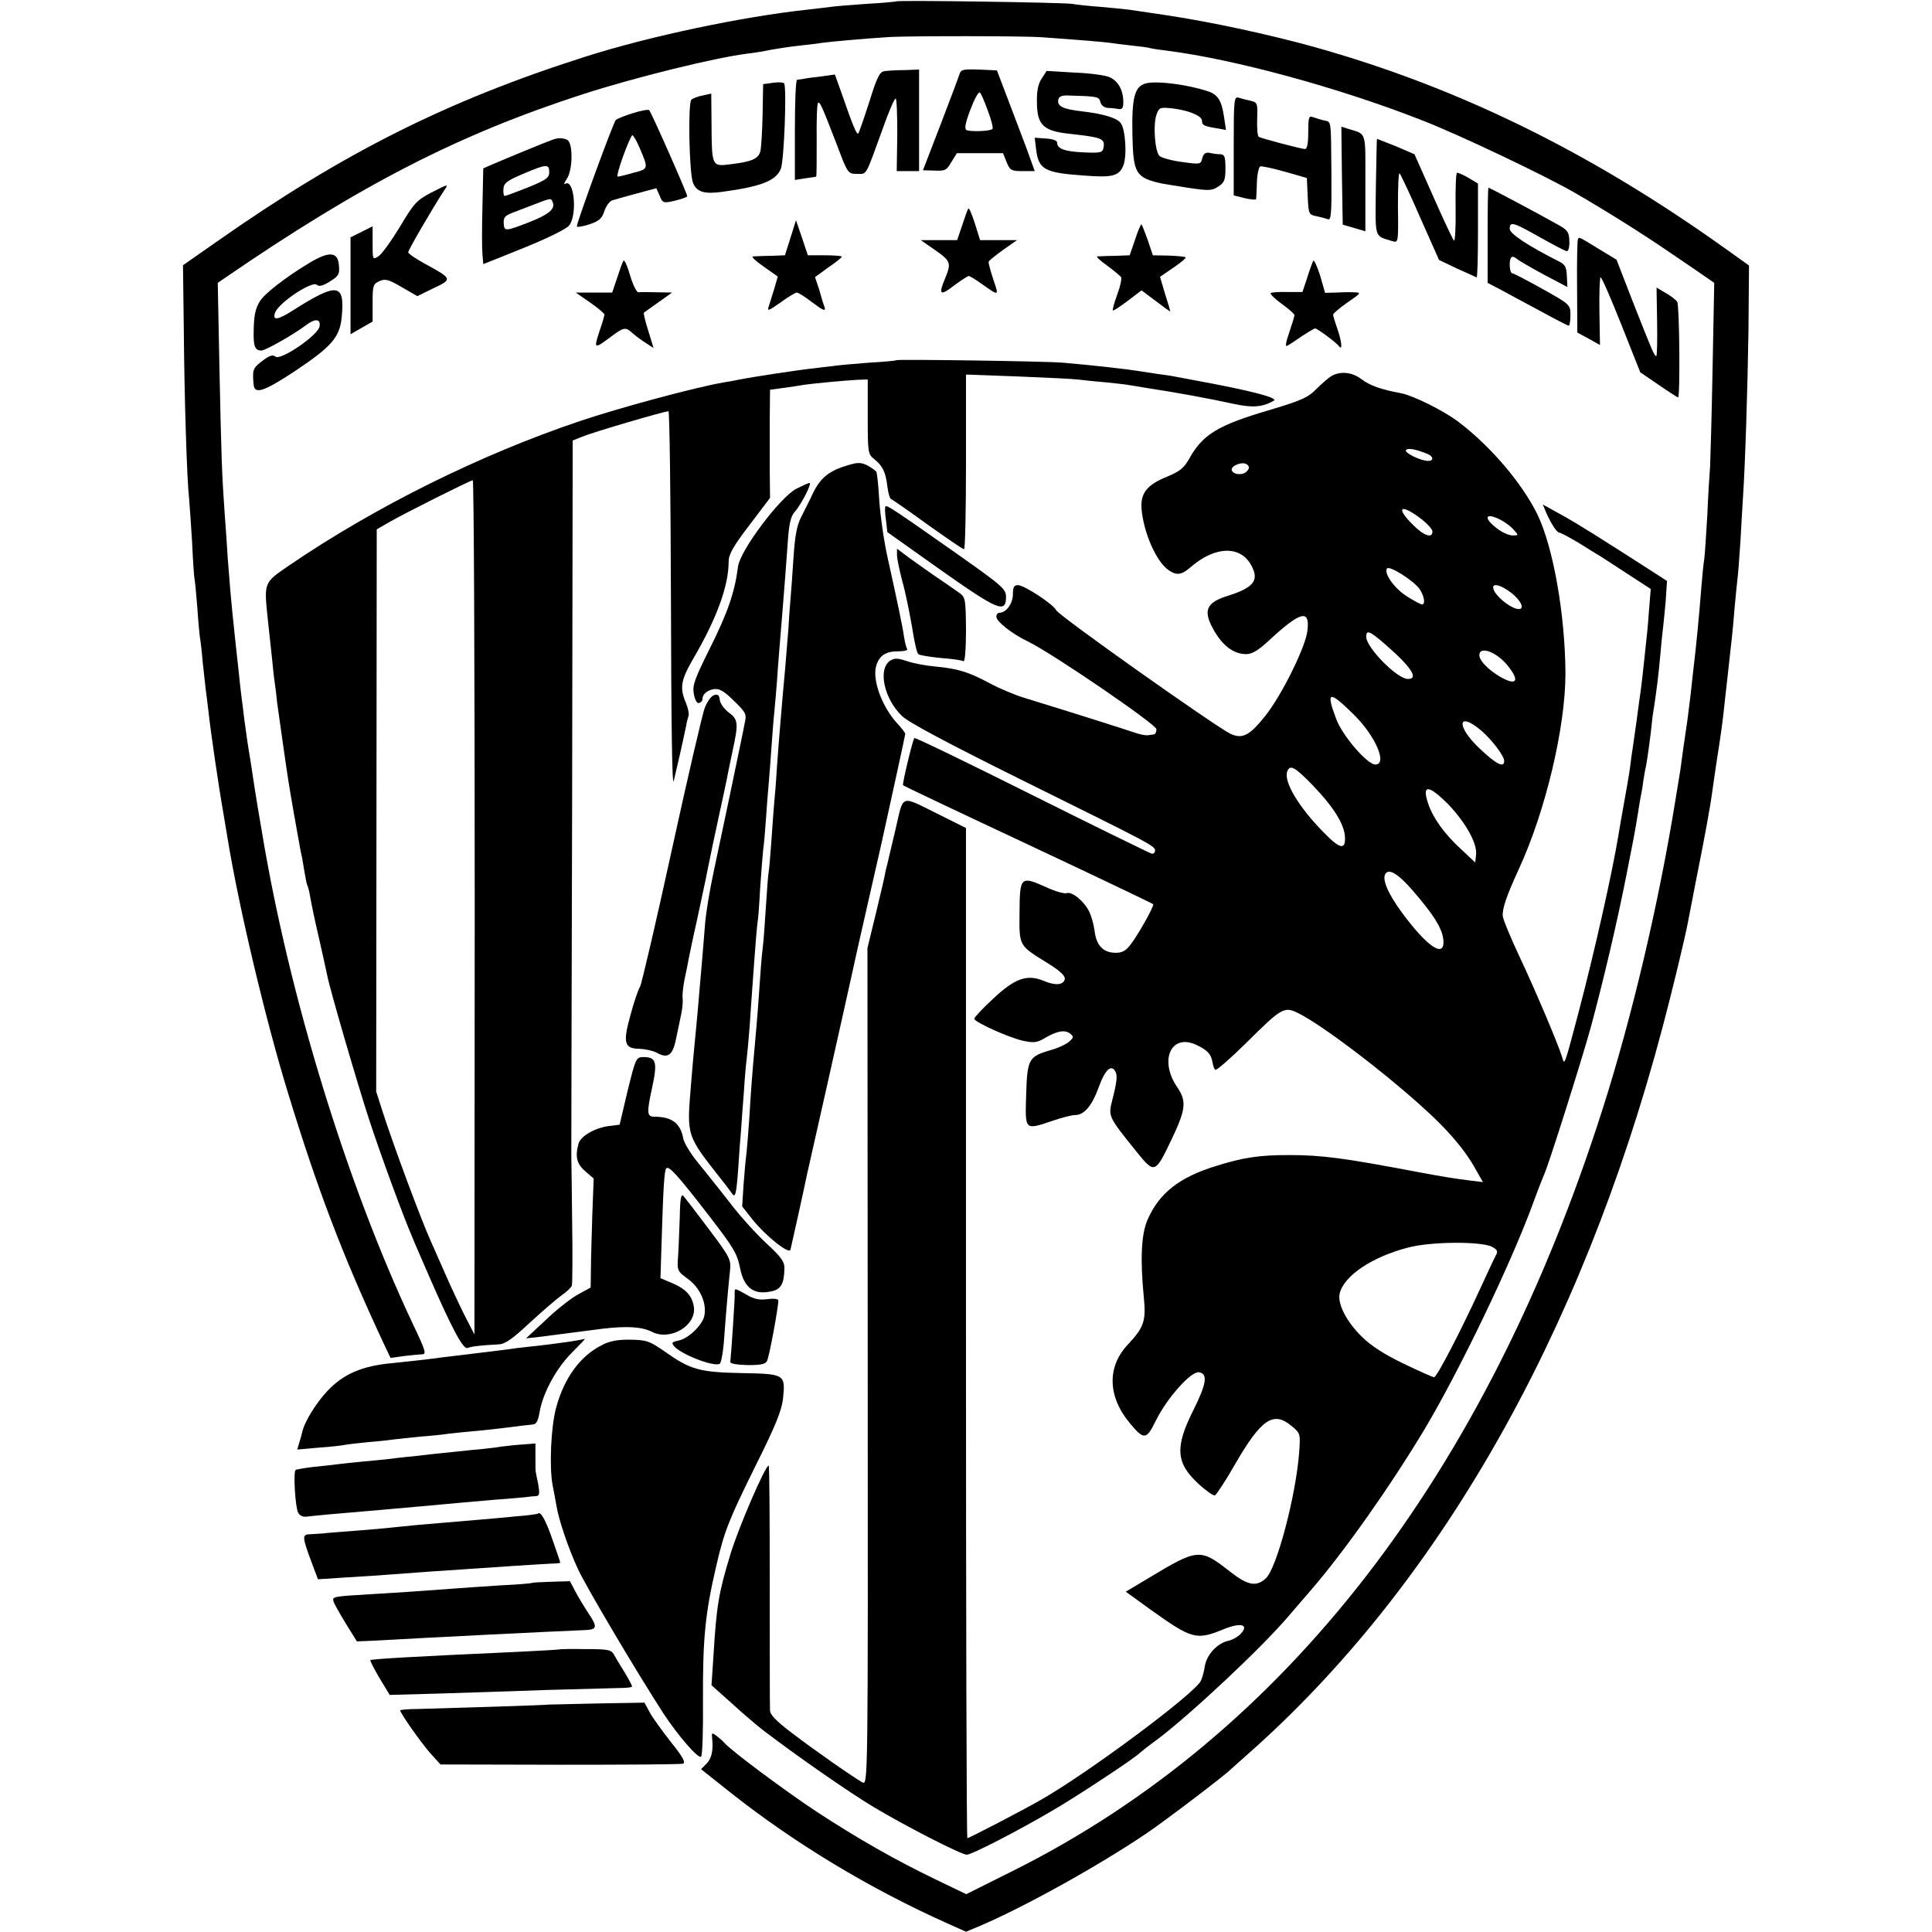
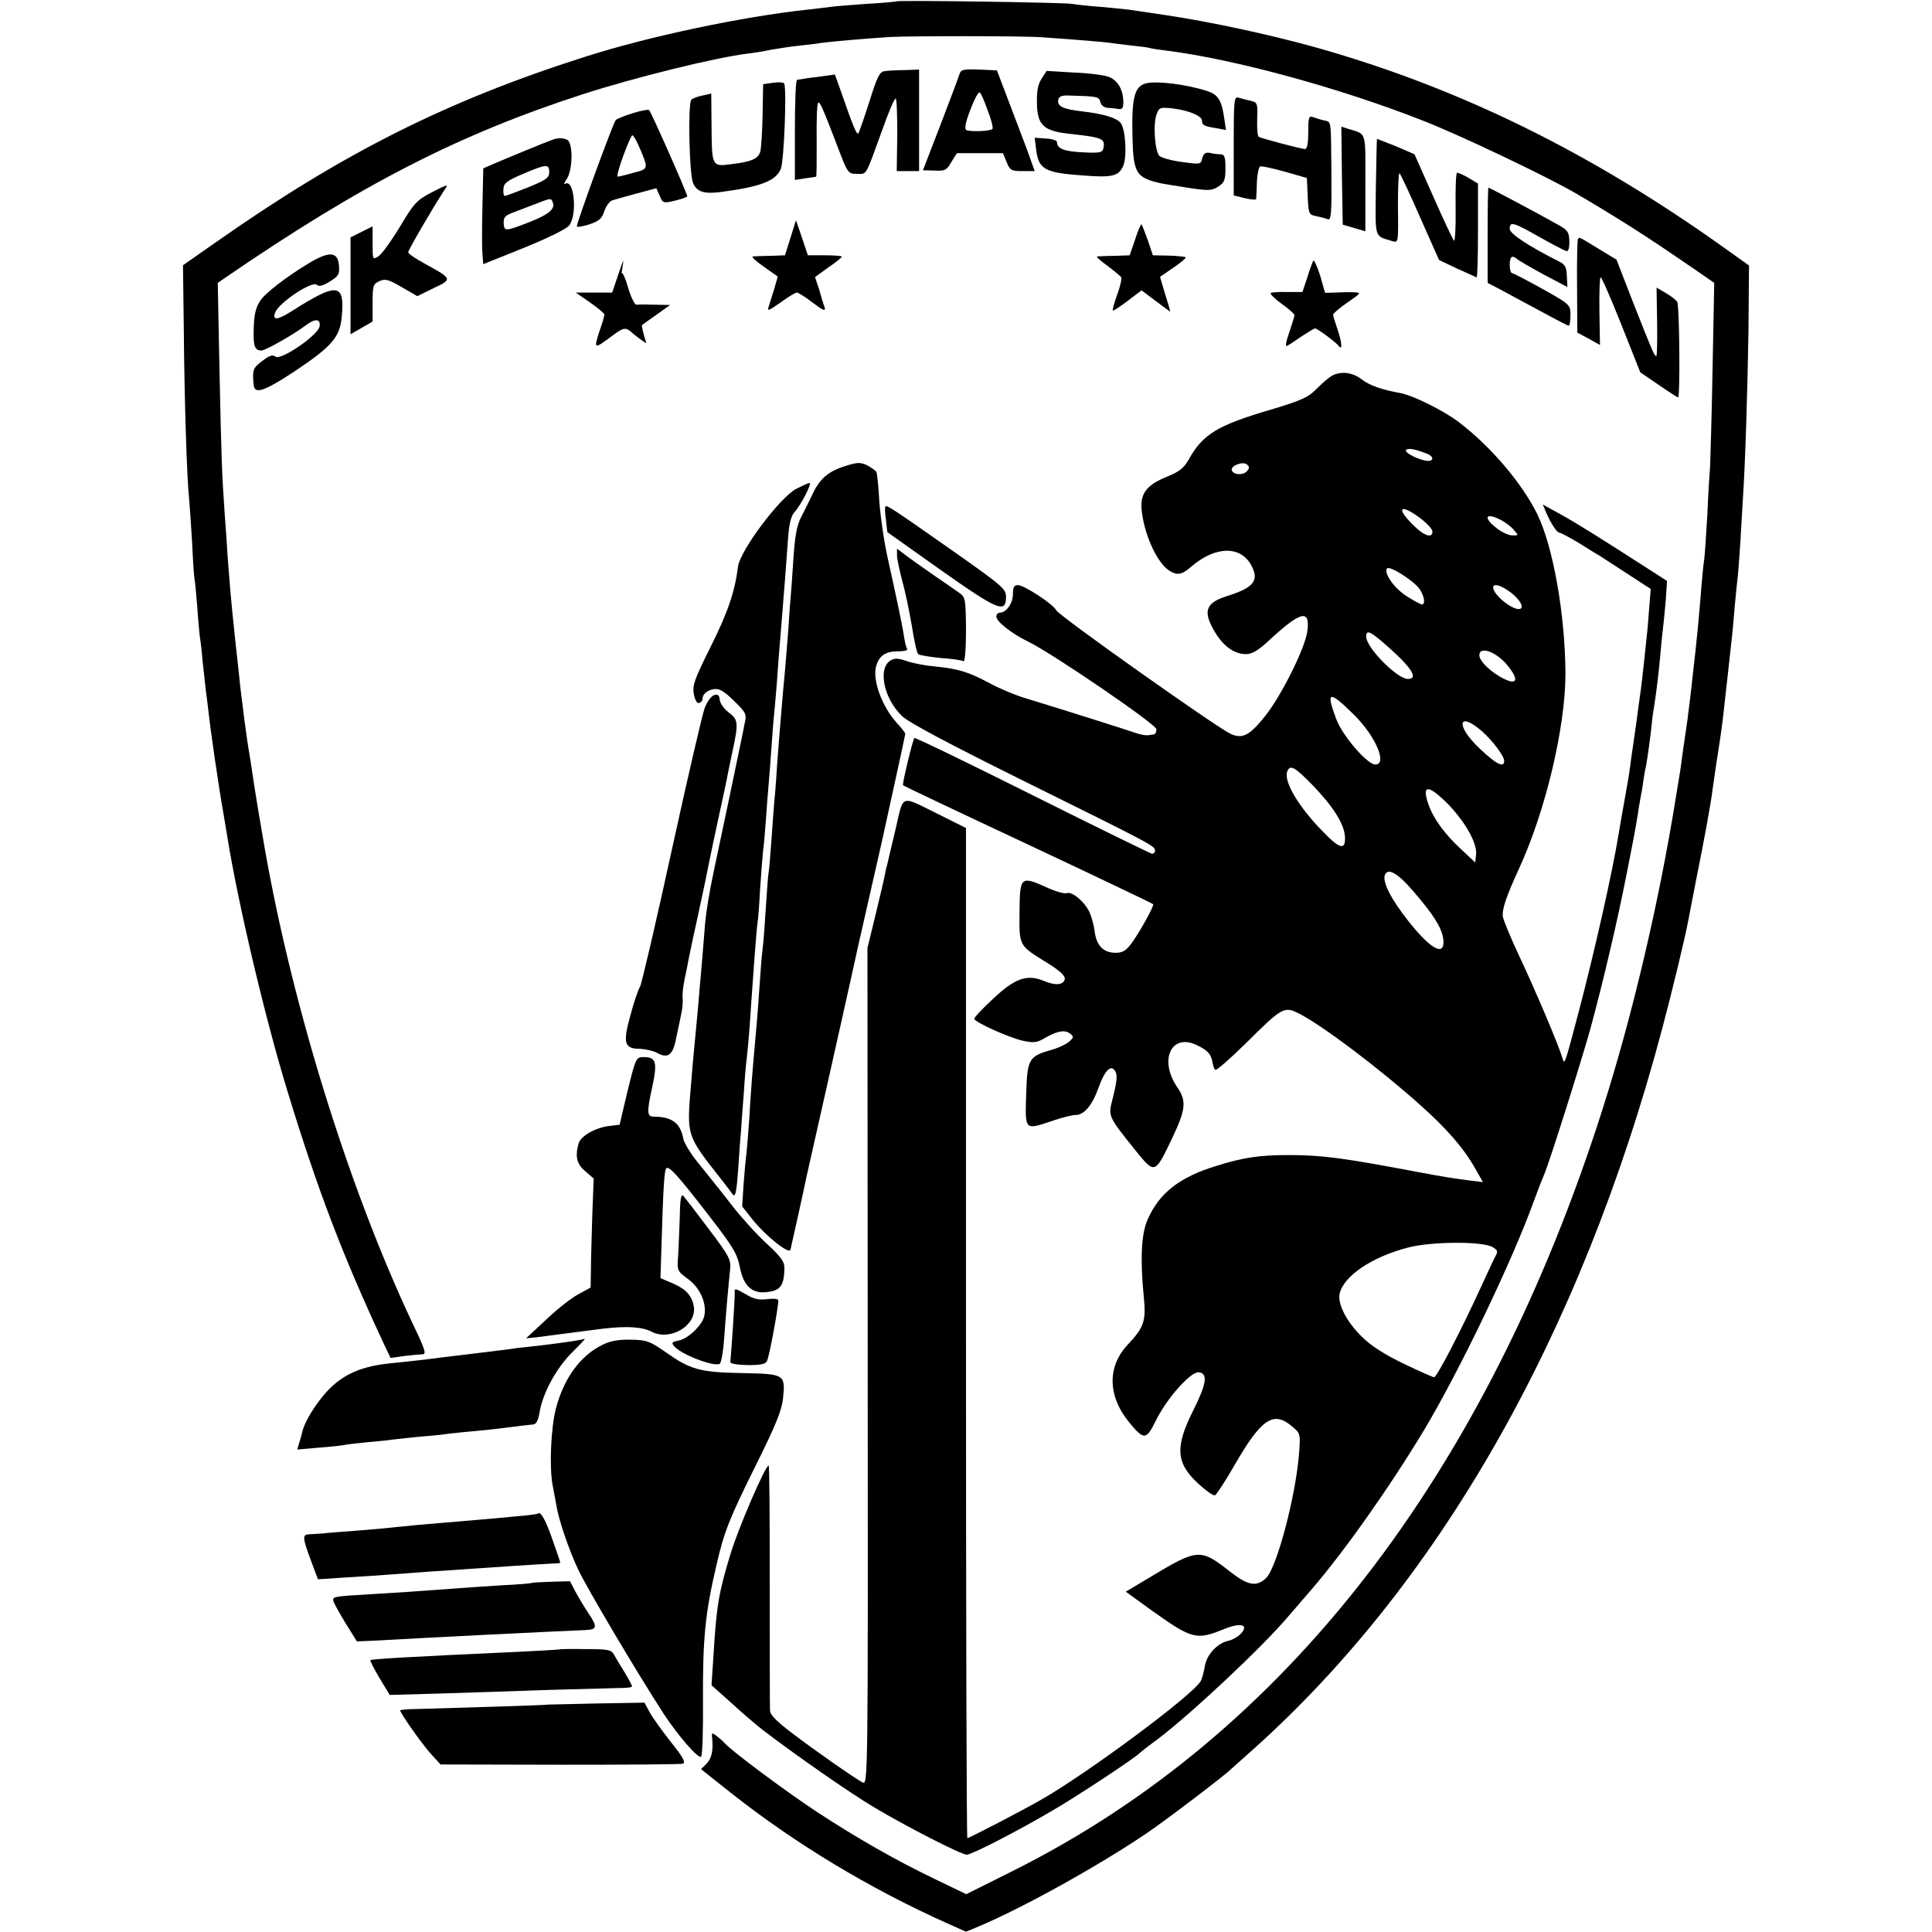
<svg xmlns="http://www.w3.org/2000/svg" version="1.0" width="700pt" height="700pt" viewBox="0 0 700 700" preserveAspectRatio="xMidYMid meet">
  <g transform="translate(0,700) scale(0.1,-0.1)" fill="#000000" stroke="none">
    <path d="M3248 6995 c-2 -1 -51 -6 -109 -9 -58 -4 -117 -9 -130 -11 -13 -2 -51 -6 -84 -10 -233 -25 -571 -96 -803 -170 -500 -159 -877 -348 -1336 -670 l-123 -86 3 -237 c2 -242 11 -535 19 -607 2 -22 7 -94 11 -159 3 -66 7 -127 9 -135 2 -9 6 -55 10 -103 3 -49 8 -96 9 -105 2 -10 7 -49 10 -88 4 -38 9 -83 11 -100 2 -16 7 -52 10 -80 9 -81 36 -267 55 -375 5 -30 12 -71 15 -90 40 -245 137 -654 217 -915 109 -357 200 -595 346 -908 l27 -57 50 7 c27 3 56 6 63 6 18 0 16 9 -34 114 -237 503 -446 1183 -544 1773 -12 69 -23 136 -25 150 -2 14 -7 43 -10 65 -3 22 -10 65 -15 95 -5 30 -11 78 -15 105 -3 28 -8 64 -10 80 -2 17 -7 57 -10 90 -4 33 -8 78 -11 100 -12 112 -14 135 -19 190 -3 33 -7 89 -10 125 -2 36 -7 108 -11 160 -10 142 -12 198 -19 530 l-6 305 23 16 c497 341 850 522 1301 668 189 61 477 132 597 147 19 2 58 8 85 14 28 5 75 12 105 15 30 3 66 8 80 10 27 4 164 16 245 21 80 4 484 4 550 -1 142 -10 222 -17 245 -20 14 -2 50 -7 80 -10 30 -3 62 -7 70 -10 8 -2 36 -6 61 -9 242 -31 622 -134 924 -253 134 -52 444 -200 550 -261 119 -69 248 -150 350 -220 61 -41 120 -82 133 -91 l23 -16 -6 -310 c-3 -170 -8 -330 -9 -355 -2 -25 -7 -103 -10 -175 -4 -71 -9 -143 -11 -160 -3 -16 -7 -59 -10 -95 -9 -115 -19 -218 -30 -310 -3 -25 -7 -65 -10 -90 -7 -60 -15 -119 -20 -150 -2 -14 -7 -45 -10 -70 -6 -47 -8 -59 -24 -155 -61 -379 -158 -790 -265 -1125 -422 -1324 -1150 -2265 -2133 -2757 l-172 -86 -108 52 c-150 72 -286 150 -433 246 -112 74 -309 220 -335 250 -5 6 -18 17 -28 25 -17 13 -19 12 -17 -5 5 -46 -1 -76 -20 -95 l-20 -20 107 -85 c230 -182 502 -347 786 -474 l67 -30 48 20 c163 69 434 220 607 337 68 46 289 214 305 232 3 3 28 25 55 49 691 608 1211 1516 1508 2636 34 127 84 335 93 385 3 14 15 79 28 145 31 154 54 278 61 335 4 25 12 86 20 135 8 50 17 115 20 145 3 30 8 71 10 90 2 19 7 60 10 90 3 30 8 71 10 90 2 19 7 69 10 110 4 41 8 86 10 100 2 14 7 77 11 140 3 63 8 133 9 155 8 117 17 397 20 606 l2 237 -91 65 c-485 346 -963 581 -1485 727 -166 46 -376 91 -536 115 -60 9 -121 18 -135 20 -14 2 -59 6 -101 10 -41 3 -89 8 -105 11 -32 5 -631 14 -636 9z" />
    <path d="M3204 6742 c-17 -2 -27 -23 -54 -110 -19 -59 -37 -111 -40 -115 -6 -7 -18 22 -66 160 l-19 53 -50 -7 c-27 -3 -57 -7 -65 -9 -8 -1 -18 -3 -22 -3 -5 -1 -8 -82 -8 -182 l0 -181 38 6 c20 3 38 5 39 6 2 0 2 59 2 130 -1 72 1 134 5 137 6 6 13 -8 71 -159 36 -96 38 -98 70 -98 37 0 29 -13 93 163 21 60 42 109 47 110 4 1 6 -58 6 -130 l-2 -133 41 0 40 0 0 184 0 184 -52 -2 c-29 0 -62 -2 -74 -4z" />
    <path d="M3477 6733 c-3 -10 -34 -93 -69 -184 l-64 -166 42 -1 c38 -2 44 1 61 31 l20 32 83 0 84 0 13 -32 c12 -30 17 -33 58 -33 l44 0 -28 78 c-16 42 -47 124 -69 182 l-40 105 -65 3 c-55 2 -65 0 -70 -15z m102 -134 c13 -33 20 -63 17 -66 -8 -9 -82 -11 -95 -4 -7 5 -3 27 15 74 14 37 29 65 34 62 4 -2 17 -32 29 -66z" />
    <path d="M3774 6715 c-13 -20 -18 -45 -17 -88 1 -81 24 -102 120 -112 116 -13 128 -17 121 -51 -3 -17 -12 -19 -73 -16 -68 3 -95 13 -95 36 0 7 -17 13 -40 14 l-41 3 5 -42 c9 -73 30 -85 173 -95 104 -8 127 -2 143 36 14 35 8 133 -10 155 -15 18 -61 32 -135 41 -72 8 -94 18 -91 41 2 13 12 18 37 17 107 -3 111 -4 116 -24 3 -12 14 -20 27 -21 11 0 29 -2 39 -4 13 -2 17 4 17 25 0 42 -18 76 -49 90 -14 7 -72 15 -127 17 l-102 6 -18 -28z" />
    <path d="M2800 6700 l-35 -5 -2 -110 c-1 -60 -5 -120 -8 -133 -7 -27 -31 -38 -107 -47 -69 -9 -69 -9 -70 145 l-1 111 -31 -7 c-17 -3 -35 -10 -41 -15 -13 -13 -8 -267 6 -302 14 -33 41 -41 106 -32 141 19 194 40 212 83 12 29 22 296 12 310 -4 4 -22 5 -41 2z" />
    <path d="M4152 6698 c-41 -11 -52 -50 -49 -189 3 -138 12 -153 107 -174 3 -1 44 -7 92 -15 79 -12 89 -11 112 4 22 14 26 24 26 66 0 41 -3 50 -17 51 -10 0 -28 2 -39 5 -16 3 -23 -2 -28 -19 -5 -23 -7 -23 -73 -14 -38 5 -74 15 -82 22 -17 17 -24 117 -10 152 9 24 13 25 59 20 57 -7 105 -27 105 -44 0 -16 6 -20 49 -27 l38 -7 -7 47 c-9 60 -22 82 -61 94 -73 24 -182 38 -222 28z" />
    <path d="M4470 6472 l0 -180 40 -10 c22 -5 41 -7 41 -3 1 3 2 30 3 60 1 30 7 56 12 58 5 2 46 -7 89 -19 l80 -23 3 -66 c3 -63 4 -67 30 -72 15 -3 34 -8 42 -11 13 -6 15 16 14 161 -2 207 1 190 -28 197 -13 3 -31 9 -40 12 -14 5 -16 -3 -16 -55 0 -42 -4 -61 -12 -61 -16 1 -156 38 -167 44 -5 3 -7 32 -6 65 2 57 1 60 -24 66 -14 3 -34 8 -43 11 -17 5 -18 -8 -18 -174z" />
    <path d="M2293 6590 c-29 -9 -57 -20 -62 -25 -9 -9 -141 -370 -141 -385 0 -4 20 -1 45 7 36 12 46 21 55 49 6 18 19 35 28 38 9 3 49 14 89 25 l71 19 12 -27 c11 -27 13 -28 56 -18 24 6 44 13 44 16 0 10 -131 306 -138 312 -4 3 -31 -2 -59 -11z m25 -127 c32 -75 32 -75 -23 -89 -27 -8 -53 -14 -57 -14 -4 0 5 34 20 75 15 41 30 75 33 75 4 0 16 -21 27 -47z" />
    <path d="M4862 6364 l3 -178 41 -12 41 -12 0 175 c0 193 6 175 -65 197 l-22 7 2 -177z" />
    <path d="M2000 6493 c-21 -7 -178 -72 -217 -89 l-32 -14 -3 -138 c-2 -75 -2 -153 0 -173 l3 -36 147 59 c86 35 154 68 164 81 31 39 18 171 -14 151 -6 -4 -4 3 5 17 23 32 24 134 1 143 -18 7 -33 7 -54 -1z m-10 -117 c0 -20 -11 -28 -77 -55 -43 -17 -81 -31 -84 -31 -4 0 -6 11 -5 25 1 21 12 30 71 55 85 36 95 37 95 6z m13 -110 c9 -23 -15 -43 -83 -70 -90 -35 -93 -35 -95 -5 -1 22 5 28 34 39 20 8 56 21 81 31 57 22 57 22 63 5z" />
    <path d="M4989 6497 c-1 -1 -2 -80 -4 -175 -2 -192 -7 -175 61 -196 20 -6 21 -4 19 124 0 71 2 126 6 122 4 -4 38 -76 75 -161 l68 -153 65 -31 c37 -16 68 -31 71 -32 3 -2 5 74 5 168 l0 172 -35 21 c-19 11 -38 19 -41 18 -4 -2 -6 -60 -5 -128 1 -69 -2 -122 -6 -118 -4 4 -38 76 -75 160 l-68 153 -67 29 c-38 15 -69 27 -69 27z" />
    <path d="M1560 6301 c-49 -26 -61 -38 -110 -121 -31 -51 -66 -100 -78 -108 -22 -14 -22 -14 -22 47 l0 61 -40 -20 -40 -20 0 -176 0 -175 40 23 40 23 0 68 c0 62 2 68 24 78 21 10 33 7 81 -21 l57 -33 59 29 c69 32 68 34 -29 87 -35 19 -63 38 -63 43 0 8 86 156 129 222 18 27 19 27 -48 -7z" />
    <path d="M5390 6147 l0 -172 48 -25 c26 -14 90 -49 143 -77 53 -29 99 -53 103 -53 3 0 6 17 6 38 0 38 -1 39 -101 95 -56 31 -105 57 -110 57 -5 0 -9 14 -9 30 0 30 8 37 26 22 5 -5 48 -30 96 -56 l87 -46 -2 40 c-1 32 -7 42 -27 52 -113 57 -180 101 -180 119 0 28 13 24 110 -31 48 -27 92 -50 97 -50 6 0 10 16 9 37 -1 31 -6 39 -36 56 -65 37 -253 137 -257 137 -2 0 -3 -78 -3 -173z" />
-     <path d="M3508 6244 c-3 -5 -13 -33 -22 -61 l-18 -53 -66 0 -66 0 52 -36 c57 -40 59 -47 37 -101 -26 -61 -19 -67 31 -28 26 19 50 35 54 35 4 0 25 -13 46 -28 65 -46 64 -46 43 15 -10 31 -18 60 -17 65 2 4 25 23 53 43 l50 35 -67 0 -67 0 -19 61 c-11 34 -21 58 -24 53z" />
    <path d="M2864 6138 l-20 -63 -52 -2 c-29 0 -58 -2 -64 -2 -7 -1 10 -17 39 -37 l51 -36 -12 -42 c-7 -22 -16 -51 -20 -64 -7 -21 -4 -20 42 12 27 20 54 36 59 36 6 0 32 -17 58 -37 37 -28 47 -32 43 -17 -4 10 -13 39 -20 65 l-15 45 48 35 c27 18 49 36 49 39 0 3 -28 5 -62 5 l-61 0 -21 63 -22 64 -20 -64z" />
    <path d="M4113 6133 l-20 -58 -54 -2 c-30 0 -58 -2 -63 -2 -6 -1 10 -15 35 -33 24 -18 47 -37 51 -42 3 -5 -3 -34 -14 -63 -11 -30 -18 -56 -16 -58 2 -2 26 14 54 35 l50 38 52 -39 c29 -22 52 -39 52 -37 0 2 -8 30 -19 64 l-18 61 48 33 c27 18 47 35 45 38 -3 2 -31 5 -62 6 l-57 1 -18 54 c-11 30 -21 56 -23 58 -2 2 -13 -22 -23 -54z" />
    <path d="M5717 6133 c-2 -5 -4 -82 -3 -173 l1 -165 41 -22 41 -23 -2 121 c-1 66 1 122 4 124 4 2 37 -75 75 -170 l69 -174 66 -45 c36 -25 69 -46 71 -46 8 0 5 334 -3 346 -4 7 -22 21 -41 32 l-34 20 2 -124 c1 -68 0 -124 -3 -124 -7 0 -13 14 -87 202 l-57 147 -61 37 c-78 48 -74 46 -79 37z" />
    <path d="M1117 6045 c-80 -48 -160 -110 -175 -136 -17 -27 -22 -52 -23 -111 -1 -53 5 -68 28 -68 15 0 117 58 162 92 33 25 53 23 49 -4 -4 -32 -142 -126 -160 -110 -10 8 -22 4 -48 -16 -34 -26 -36 -32 -31 -86 3 -36 37 -25 152 51 130 87 160 121 167 193 12 125 -14 129 -182 22 -51 -32 -70 -34 -59 -4 15 37 135 116 151 100 7 -7 22 -4 47 12 32 20 36 26 33 59 -4 50 -36 52 -111 6z" />
-     <path d="M2259 6055 c-4 -5 -14 -34 -23 -62 l-18 -53 -66 0 -66 0 52 -36 c29 -20 52 -40 52 -44 0 -4 -8 -32 -19 -63 -20 -63 -19 -63 48 -13 42 31 48 32 75 7 12 -10 33 -26 48 -35 l26 -17 -19 62 c-11 34 -18 64 -16 66 2 2 26 19 53 38 l49 35 -55 1 c-30 1 -60 1 -67 0 -6 -1 -20 27 -30 61 -10 35 -21 59 -24 53z" />
+     <path d="M2259 6055 c-4 -5 -14 -34 -23 -62 l-18 -53 -66 0 -66 0 52 -36 c29 -20 52 -40 52 -44 0 -4 -8 -32 -19 -63 -20 -63 -19 -63 48 -13 42 31 48 32 75 7 12 -10 33 -26 48 -35 c-11 34 -18 64 -16 66 2 2 26 19 53 38 l49 35 -55 1 c-30 1 -60 1 -67 0 -6 -1 -20 27 -30 61 -10 35 -21 59 -24 53z" />
    <path d="M4758 6055 c-3 -6 -13 -33 -22 -62 l-17 -51 -55 0 c-30 1 -57 -1 -60 -4 -3 -3 15 -21 40 -39 25 -18 46 -36 46 -41 0 -5 -9 -33 -19 -63 -12 -34 -15 -53 -8 -48 7 3 31 19 54 35 23 15 44 28 48 28 8 0 78 -52 87 -65 13 -17 9 20 -7 65 -8 23 -15 46 -15 50 0 4 23 24 52 44 51 35 51 36 23 37 -17 1 -47 0 -67 -1 l-37 -1 -18 63 c-11 34 -22 58 -25 53z" />
-     <path d="M3248 5695 c-2 -2 -46 -6 -98 -9 -52 -4 -111 -9 -130 -12 -19 -2 -53 -6 -75 -9 -44 -4 -226 -32 -265 -40 -14 -3 -41 -8 -60 -11 -100 -17 -374 -91 -517 -139 -363 -122 -743 -311 -1053 -522 -96 -66 -94 -60 -79 -203 4 -41 11 -100 14 -130 3 -30 7 -71 10 -90 3 -19 7 -53 9 -75 6 -42 34 -243 41 -285 7 -46 35 -205 40 -230 2 -14 7 -36 10 -50 2 -14 7 -40 10 -59 3 -19 7 -37 9 -40 2 -3 7 -22 10 -41 3 -19 17 -87 32 -150 14 -63 28 -125 30 -136 9 -47 108 -388 151 -519 43 -132 126 -357 157 -428 7 -18 34 -79 59 -137 85 -195 125 -270 141 -264 15 6 52 10 112 13 24 1 50 19 114 79 46 42 98 87 115 99 18 12 34 28 37 35 2 7 3 112 1 233 -1 121 -3 229 -3 240 0 11 1 598 3 1304 l2 1285 35 14 c35 15 297 92 312 92 4 0 8 -309 9 -687 1 -434 4 -675 10 -653 8 32 32 137 45 200 2 14 7 31 9 37 2 7 -2 28 -10 47 -23 54 -18 82 26 158 86 147 129 265 129 353 0 26 16 55 75 132 l75 99 -1 95 c0 52 0 140 0 195 l1 102 53 7 c28 4 61 9 72 11 27 4 151 16 194 18 l35 1 0 -135 c0 -129 1 -136 23 -153 31 -25 42 -47 48 -99 3 -24 9 -44 13 -46 4 -1 63 -42 132 -92 69 -49 128 -90 133 -90 4 0 7 142 7 316 l0 317 188 -7 c103 -4 201 -9 217 -11 17 -2 61 -7 99 -10 38 -4 77 -8 85 -10 9 -1 36 -6 61 -10 112 -17 227 -38 323 -59 66 -14 102 -11 142 12 19 10 -80 36 -275 72 -30 6 -66 12 -80 15 -13 3 -42 7 -65 10 -22 3 -51 8 -65 10 -42 7 -164 21 -280 31 -54 5 -598 13 -602 9z m-1528 -1982 l-1 -1548 -31 60 c-17 33 -51 105 -75 160 -24 55 -48 109 -53 120 -34 75 -133 341 -173 465 l-24 75 1 1018 1 1019 45 26 c61 35 293 151 303 152 4 0 7 -696 7 -1547z" />
    <path d="M4825 5638 c-11 -6 -36 -28 -55 -47 -30 -31 -55 -42 -165 -75 -194 -57 -247 -89 -298 -181 -17 -30 -34 -44 -76 -61 -75 -30 -99 -60 -95 -117 7 -86 53 -191 97 -222 30 -21 48 -19 82 11 89 77 182 78 220 3 28 -53 6 -79 -90 -109 -73 -23 -86 -52 -51 -116 33 -62 75 -94 121 -94 21 0 43 13 78 45 119 111 154 120 144 40 -6 -58 -92 -232 -152 -308 -58 -73 -84 -86 -128 -65 -55 27 -622 428 -630 447 -11 22 -116 91 -139 91 -14 0 -18 -8 -18 -33 0 -33 -24 -67 -48 -67 -7 0 -12 -7 -12 -14 0 -18 56 -62 114 -90 89 -43 466 -301 466 -318 0 -10 -4 -19 -10 -19 -5 -1 -16 -2 -22 -3 -7 -1 -29 3 -48 10 -32 11 -230 74 -400 126 -36 11 -92 35 -125 53 -75 40 -113 52 -195 60 -36 3 -83 12 -105 20 -33 11 -44 11 -60 1 -45 -30 -22 -139 44 -201 24 -23 169 -100 431 -230 475 -235 485 -240 485 -257 0 -7 -5 -12 -12 -11 -7 2 -202 97 -434 213 -232 116 -424 209 -426 206 -6 -6 -45 -168 -41 -171 3 -3 182 -88 453 -215 247 -116 448 -212 453 -216 6 -4 -57 -116 -83 -148 -17 -22 -31 -29 -56 -28 -42 1 -67 27 -73 79 -3 23 -12 55 -20 71 -19 38 -63 73 -81 66 -8 -3 -41 6 -73 21 -94 42 -97 40 -98 -90 -1 -125 -4 -119 104 -186 42 -26 62 -45 60 -56 -4 -22 -34 -25 -76 -7 -60 25 -104 10 -182 -63 -39 -36 -70 -69 -70 -74 0 -12 124 -68 177 -80 38 -8 50 -7 77 9 44 26 73 32 92 18 15 -12 15 -14 -1 -29 -9 -9 -40 -24 -69 -32 -79 -23 -84 -32 -88 -162 -4 -131 -6 -128 98 -93 32 11 68 20 80 20 32 0 61 34 85 101 22 61 44 83 59 59 10 -15 7 -39 -10 -106 -15 -59 -15 -59 88 -187 66 -81 67 -81 129 49 50 106 53 135 17 187 -65 97 -20 194 71 151 40 -19 53 -33 58 -62 2 -12 6 -25 10 -28 4 -4 54 40 112 97 132 131 138 134 193 106 87 -45 292 -200 437 -330 96 -85 159 -158 199 -229 l29 -51 -49 6 c-68 9 -87 12 -184 30 -269 51 -349 62 -470 62 -108 0 -166 -9 -262 -39 -135 -41 -208 -99 -250 -195 -23 -52 -27 -143 -14 -278 9 -88 2 -111 -57 -174 -77 -81 -74 -190 8 -287 50 -60 59 -59 93 11 40 81 127 179 156 175 33 -5 28 -41 -20 -137 -67 -133 -64 -191 17 -266 27 -25 55 -45 61 -43 5 2 39 53 73 113 95 164 139 194 205 138 32 -26 32 -28 27 -97 -12 -157 -81 -417 -120 -454 -34 -32 -65 -27 -128 22 -111 87 -117 87 -298 -22 l-82 -49 87 -63 c154 -110 168 -114 270 -72 60 24 90 16 60 -17 -10 -11 -31 -23 -46 -26 -40 -9 -79 -51 -85 -94 -3 -20 -10 -43 -14 -51 -24 -48 -413 -337 -581 -432 -66 -38 -259 -138 -265 -138 -3 0 -5 824 -5 1830 l0 1830 -92 46 c-151 74 -132 81 -164 -54 -15 -64 -29 -121 -30 -127 -2 -5 -6 -23 -9 -40 -3 -16 -19 -82 -34 -145 l-28 -115 1 -1517 c1 -1513 1 -1516 -19 -1506 -31 17 -172 115 -257 180 -55 42 -78 65 -78 81 -1 12 -1 217 -1 455 0 237 -1 432 -4 432 -12 0 -110 -226 -139 -323 -42 -138 -50 -185 -61 -367 l-7 -106 74 -66 c40 -37 91 -80 113 -97 123 -94 313 -226 400 -278 115 -69 318 -173 338 -173 17 0 181 84 307 158 87 50 308 196 320 211 3 3 32 26 65 50 118 89 380 334 475 447 14 16 50 58 81 94 120 139 283 370 409 579 128 214 321 615 400 836 12 33 28 74 35 90 18 40 137 418 168 530 46 170 96 382 131 560 26 132 28 141 41 220 2 17 7 41 9 55 3 14 8 41 10 60 3 19 7 44 10 55 5 25 18 122 21 155 1 14 5 43 9 65 8 54 15 107 22 185 3 36 7 76 9 90 2 14 6 59 10 100 l5 75 -37 24 c-210 135 -288 184 -346 216 l-67 37 12 -29 c18 -41 39 -73 48 -73 5 0 36 -17 70 -37 33 -21 69 -43 78 -48 9 -6 54 -35 100 -65 l83 -54 -7 -86 c-3 -47 -8 -92 -9 -100 -1 -8 -5 -46 -9 -85 -4 -38 -9 -81 -11 -95 -2 -14 -9 -63 -15 -110 -7 -47 -13 -94 -15 -105 -2 -11 -6 -40 -9 -65 -3 -25 -13 -81 -21 -125 -8 -44 -17 -96 -20 -115 -23 -141 -88 -430 -146 -650 -52 -196 -50 -191 -59 -160 -16 51 -100 249 -155 365 -31 66 -58 131 -60 145 -3 26 13 73 58 171 97 210 169 514 169 709 -1 211 -44 458 -102 577 -56 113 -168 245 -285 334 -55 42 -167 97 -212 105 -66 12 -110 27 -140 50 -34 26 -76 30 -108 12z m348 -283 c21 -9 22 -25 2 -25 -27 0 -87 29 -81 39 6 9 35 4 79 -14z m-655 -62 c-13 -16 -49 -14 -55 3 -5 16 39 34 55 21 9 -7 10 -13 0 -24z m635 -176 c20 -16 37 -35 37 -43 0 -26 -32 -15 -71 25 -66 65 -43 78 34 18z m285 -1 c15 -8 36 -23 46 -35 19 -21 19 -21 -4 -21 -13 0 -38 11 -57 26 -51 39 -41 59 15 30z m-294 -251 c17 -26 21 -55 8 -55 -4 0 -29 13 -54 29 -46 29 -84 83 -73 101 8 13 99 -45 119 -75z m319 -4 c36 -23 60 -58 47 -66 -21 -13 -100 48 -100 77 0 14 24 9 53 -11z m-447 -193 c97 -84 126 -128 85 -128 -39 0 -151 114 -151 153 0 26 13 21 66 -25z m450 -84 c43 -55 26 -70 -36 -33 -40 25 -70 56 -70 75 0 36 66 11 106 -42z m-560 -174 c78 -77 122 -180 77 -180 -29 0 -120 105 -142 166 -38 101 -26 104 65 14z m462 -58 c38 -33 82 -91 82 -109 0 -27 -30 -11 -89 45 -87 82 -80 138 7 64z m-611 -198 c74 -77 113 -139 116 -185 3 -50 -18 -46 -77 15 -91 92 -146 185 -132 221 10 26 27 17 93 -51z m493 -71 c62 -66 103 -140 98 -180 l-3 -28 -51 48 c-61 56 -101 112 -119 164 -25 73 1 71 75 -4z m-105 -341 c61 -73 85 -118 85 -156 0 -56 -61 -13 -148 104 -54 73 -77 127 -61 146 16 19 56 -10 124 -94z m262 -1260 c18 -10 21 -16 13 -30 -5 -9 -30 -62 -55 -117 -71 -155 -159 -325 -169 -325 -4 0 -54 22 -110 49 -69 33 -119 65 -152 98 -56 55 -89 120 -80 157 16 64 117 132 248 166 84 22 267 23 305 2z" />
    <path d="M3074 5315 c-69 -20 -100 -45 -127 -99 -13 -28 -34 -69 -45 -91 -15 -29 -22 -69 -27 -145 -4 -58 -8 -121 -10 -140 -2 -19 -6 -75 -9 -125 -4 -49 -9 -110 -11 -135 -4 -40 -11 -120 -20 -230 -2 -19 -6 -78 -10 -130 -3 -52 -8 -111 -10 -130 -2 -19 -6 -80 -10 -135 -4 -54 -8 -106 -10 -115 -2 -8 -6 -64 -10 -125 -4 -60 -8 -121 -10 -135 -2 -14 -7 -63 -10 -110 -6 -90 -11 -156 -20 -255 -9 -98 -15 -175 -20 -265 -3 -47 -8 -103 -10 -125 -3 -22 -8 -75 -11 -118 l-5 -78 37 -47 c47 -59 133 -128 138 -110 3 12 50 223 60 273 3 11 34 153 71 315 36 162 75 333 85 380 10 47 39 177 65 290 26 113 48 212 50 220 30 136 85 387 85 391 0 4 -14 22 -31 40 -53 59 -88 153 -75 204 10 38 34 55 77 55 22 0 38 3 36 8 -3 4 -8 23 -11 42 -6 42 -26 136 -59 285 -14 61 -27 154 -31 208 -3 54 -8 103 -11 108 -4 5 -18 15 -33 23 -22 11 -35 11 -68 1z" />
    <path d="M2885 5229 c-59 -31 -204 -224 -211 -282 -12 -94 -38 -168 -101 -294 -57 -115 -65 -136 -59 -168 4 -22 12 -35 19 -32 7 2 12 8 12 13 0 18 15 32 40 37 21 3 36 -5 74 -42 44 -43 47 -48 39 -82 -4 -20 -9 -47 -12 -60 -10 -50 -77 -369 -101 -481 -14 -65 -27 -146 -30 -180 -3 -35 -7 -90 -10 -123 -3 -33 -7 -85 -10 -115 -6 -76 -16 -178 -20 -220 -2 -19 -7 -75 -11 -125 -16 -195 -19 -185 114 -354 15 -19 30 -39 34 -45 12 -18 16 -4 23 94 3 52 8 113 10 135 1 22 6 83 10 135 3 52 8 106 10 120 2 14 7 68 11 120 3 52 8 111 9 130 14 197 18 237 20 250 2 8 6 62 9 120 4 58 9 121 11 140 3 19 7 69 10 110 3 41 7 100 10 130 3 30 7 89 10 130 3 41 7 98 10 125 3 28 7 79 10 115 4 63 10 131 20 255 6 70 12 152 20 261 4 57 11 85 24 99 23 25 64 105 54 105 -5 0 -26 -10 -48 -21z" />
    <path d="M3208 5165 c-2 -2 -2 -24 2 -49 l5 -44 193 -137 c207 -146 237 -159 237 -98 0 29 -11 39 -190 165 -225 158 -241 168 -247 163z" />
    <path d="M3250 4988 c0 -12 9 -54 19 -93 11 -38 26 -112 35 -164 8 -52 18 -97 23 -101 4 -4 41 -10 81 -14 41 -3 78 -8 83 -12 5 -3 9 45 9 113 -1 110 -2 119 -23 134 -12 9 -56 39 -97 67 -41 29 -87 61 -102 73 l-28 21 0 -24z" />
    <path d="M2586 4481 c-10 -4 -25 -25 -33 -47 -8 -21 -62 -253 -119 -514 -57 -261 -109 -484 -115 -495 -7 -11 -23 -58 -35 -104 -28 -100 -22 -121 34 -121 20 -1 48 -7 61 -14 41 -23 59 -10 71 53 7 31 15 72 19 91 4 20 6 44 4 55 -1 11 2 40 7 65 5 25 12 56 14 70 3 14 16 79 31 145 14 66 33 152 40 190 8 39 25 122 39 185 14 63 27 126 30 140 2 14 12 58 20 98 22 101 21 115 -13 140 -16 12 -31 32 -33 45 -2 19 -7 23 -22 18z" />
    <path d="M2274 3048 l-29 -123 -40 -5 c-51 -7 -102 -37 -109 -64 -13 -47 -6 -74 25 -100 l30 -26 -5 -132 c-2 -73 -5 -162 -5 -198 l-1 -65 -42 -23 c-24 -12 -77 -53 -118 -92 l-74 -69 39 4 c22 3 60 8 85 11 25 3 56 7 70 9 14 2 52 7 85 11 86 10 140 7 176 -11 67 -35 163 22 153 90 -6 39 -28 64 -74 84 l-47 20 4 128 c6 200 10 263 17 270 10 10 43 -27 155 -172 88 -114 102 -137 112 -188 15 -76 53 -102 121 -84 28 8 39 28 40 79 1 26 -9 41 -64 92 -37 34 -92 95 -124 136 -32 41 -64 82 -71 90 -6 8 -32 40 -57 71 -25 31 -47 68 -50 82 -10 57 -41 81 -106 81 -26 0 -27 14 -8 102 21 96 16 114 -31 114 -26 0 -28 -4 -57 -122z" />
    <path d="M2463 2592 c-2 -48 -4 -112 -6 -142 -4 -54 -4 -55 37 -85 43 -32 67 -87 58 -132 -6 -33 -58 -83 -93 -90 -24 -5 -27 -8 -17 -20 24 -30 146 -77 166 -64 5 3 13 47 16 96 8 108 15 185 21 242 4 39 0 48 -77 150 -44 59 -86 113 -92 120 -8 9 -12 -10 -13 -75z" />
    <path d="M2662 2313 c1 -16 -13 -224 -16 -248 0 -6 26 -10 62 -11 48 0 65 3 71 15 8 14 41 193 41 219 0 6 -16 8 -40 5 -29 -4 -48 0 -75 16 -44 25 -44 25 -43 4z" />
    <path d="M2070 2140 c-25 -4 -72 -10 -105 -14 -33 -4 -73 -8 -90 -10 -16 -3 -91 -12 -165 -21 -74 -9 -151 -18 -170 -21 -19 -2 -73 -8 -120 -13 -109 -10 -177 -40 -234 -101 -41 -44 -83 -111 -91 -149 -2 -9 -7 -27 -11 -39 l-7 -24 79 7 c43 3 86 8 94 10 8 2 47 6 85 10 39 3 81 8 95 10 14 2 57 6 95 10 39 3 86 8 105 11 19 2 55 6 80 8 25 2 72 7 105 11 72 9 95 12 117 14 11 1 18 14 23 44 11 68 60 159 116 215 29 29 50 51 48 51 -2 -1 -24 -5 -49 -9z" />
    <path d="M2184 2128 c-81 -39 -141 -121 -170 -232 -18 -70 -24 -210 -12 -276 5 -25 11 -58 14 -75 8 -51 44 -157 78 -230 30 -65 215 -377 311 -525 52 -79 124 -162 135 -155 5 3 8 94 7 203 -1 227 8 317 49 492 28 121 45 164 140 356 74 148 96 203 101 246 9 89 7 90 -148 93 -154 3 -187 12 -279 77 -56 39 -67 43 -124 44 -43 1 -75 -4 -102 -18z" />
-     <path d="M1819 1759 c-24 -4 -75 -10 -114 -13 -38 -4 -86 -9 -105 -11 -19 -2 -60 -6 -90 -10 -30 -3 -71 -7 -90 -10 -19 -2 -64 -7 -100 -10 -36 -3 -78 -8 -95 -10 -16 -2 -57 -7 -90 -10 -33 -4 -62 -9 -64 -11 -9 -9 -1 -135 9 -154 6 -12 18 -17 32 -15 22 3 119 12 218 20 102 9 274 24 335 30 22 2 78 7 125 11 47 3 96 8 110 9 14 2 32 4 41 4 14 1 15 8 9 44 -5 23 -9 43 -9 45 -1 1 -1 24 -1 52 l0 50 -38 -3 c-21 -1 -59 -5 -83 -8z" />
    <path d="M1949 1516 c-2 -2 -38 -7 -79 -10 -41 -4 -95 -9 -120 -11 -44 -4 -91 -8 -235 -20 -38 -4 -83 -8 -100 -10 -16 -2 -73 -7 -125 -11 -52 -4 -106 -8 -120 -10 -14 -1 -36 -2 -49 -3 -27 -1 -26 -11 10 -107 l21 -56 107 7 c58 3 126 8 151 10 25 2 86 6 135 10 117 8 196 13 325 22 58 4 117 7 133 8 15 0 27 2 27 3 0 2 -12 38 -27 80 -25 73 -44 108 -54 98z" />
    <path d="M1928 1265 c-2 -2 -52 -6 -113 -9 -60 -4 -139 -9 -175 -12 -151 -11 -190 -14 -295 -20 -138 -8 -141 -9 -137 -25 2 -8 22 -44 44 -80 l41 -66 51 2 c270 15 634 33 778 39 41 2 43 11 12 58 -16 24 -38 60 -49 81 l-20 38 -67 -2 c-37 -1 -69 -3 -70 -4z" />
    <path d="M2027 1024 c-1 -1 -69 -5 -152 -9 -378 -17 -529 -26 -533 -30 -2 -2 13 -31 33 -65 l37 -61 181 5 c100 3 277 9 392 13 116 3 231 6 258 7 26 0 47 2 47 6 0 3 -12 26 -27 51 -16 25 -33 54 -39 65 -10 17 -23 19 -103 19 -51 1 -93 0 -94 -1z" />
    <path d="M1987 824 c-2 -2 -328 -12 -474 -16 -35 0 -63 -3 -63 -5 0 -10 74 -115 108 -154 l38 -42 432 -1 c238 0 439 1 447 4 10 4 -2 26 -44 78 -32 41 -67 89 -77 108 l-19 35 -173 -3 c-96 -2 -174 -4 -175 -4z" />
  </g>
</svg>